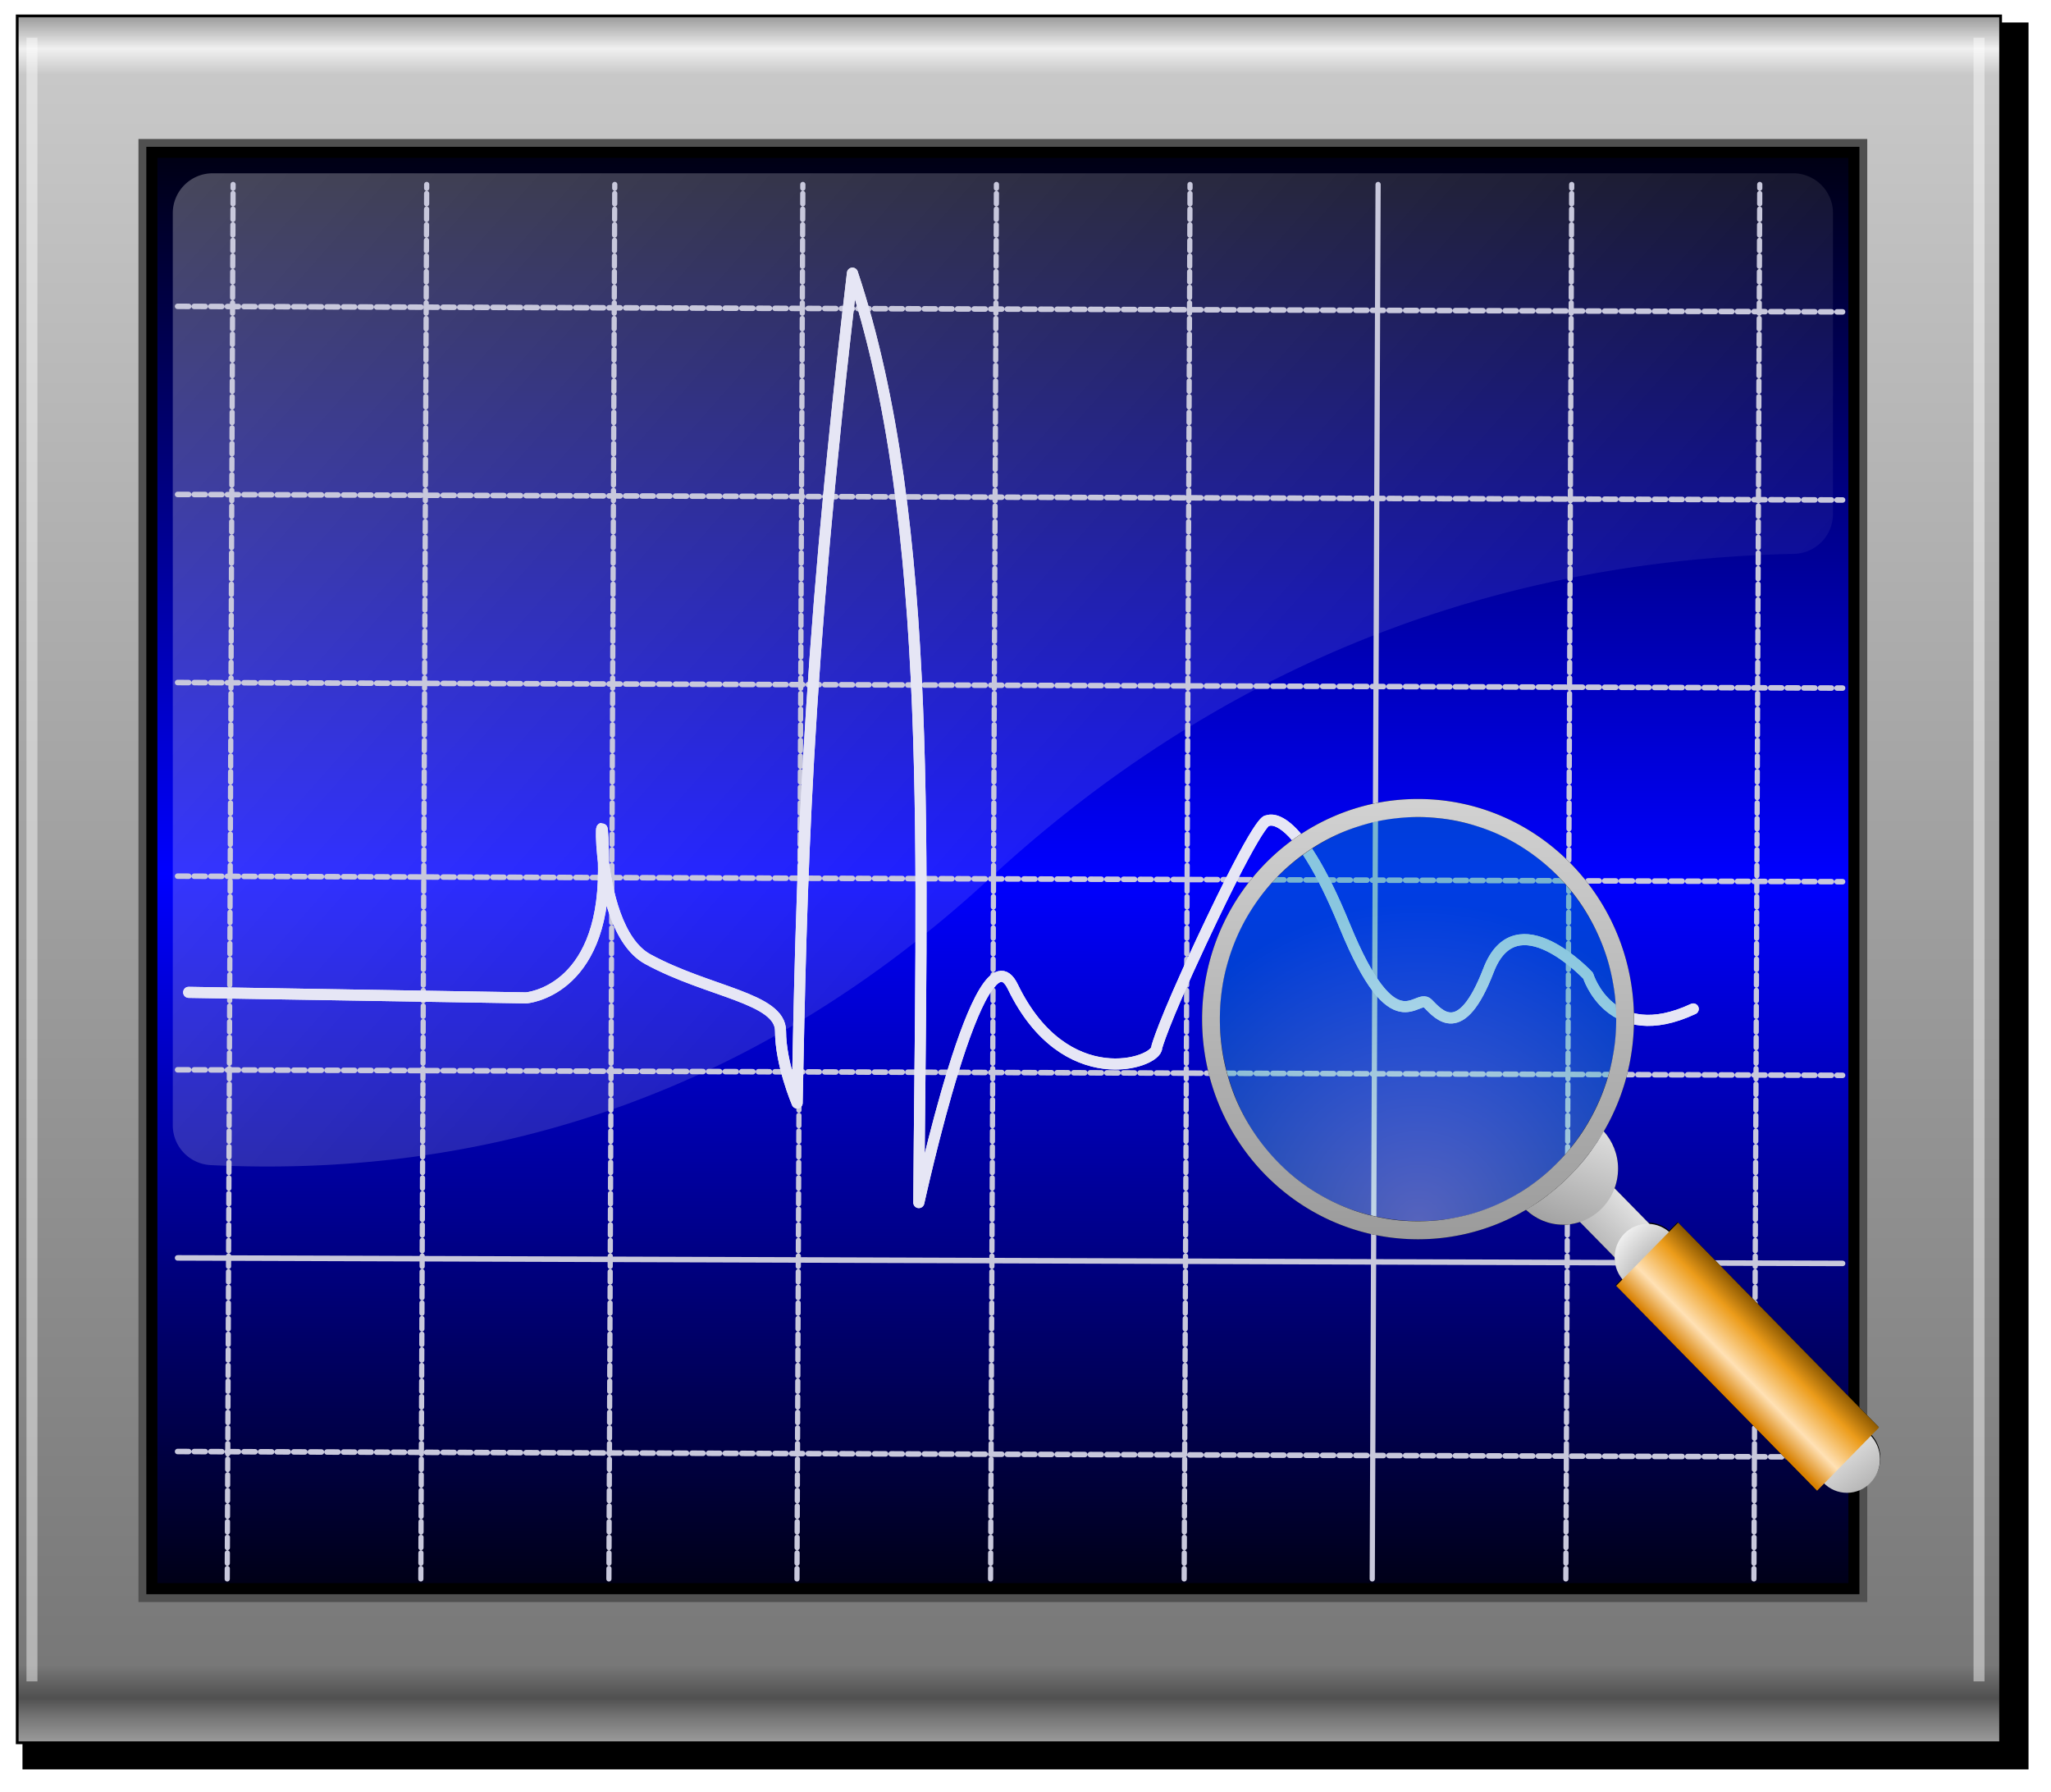
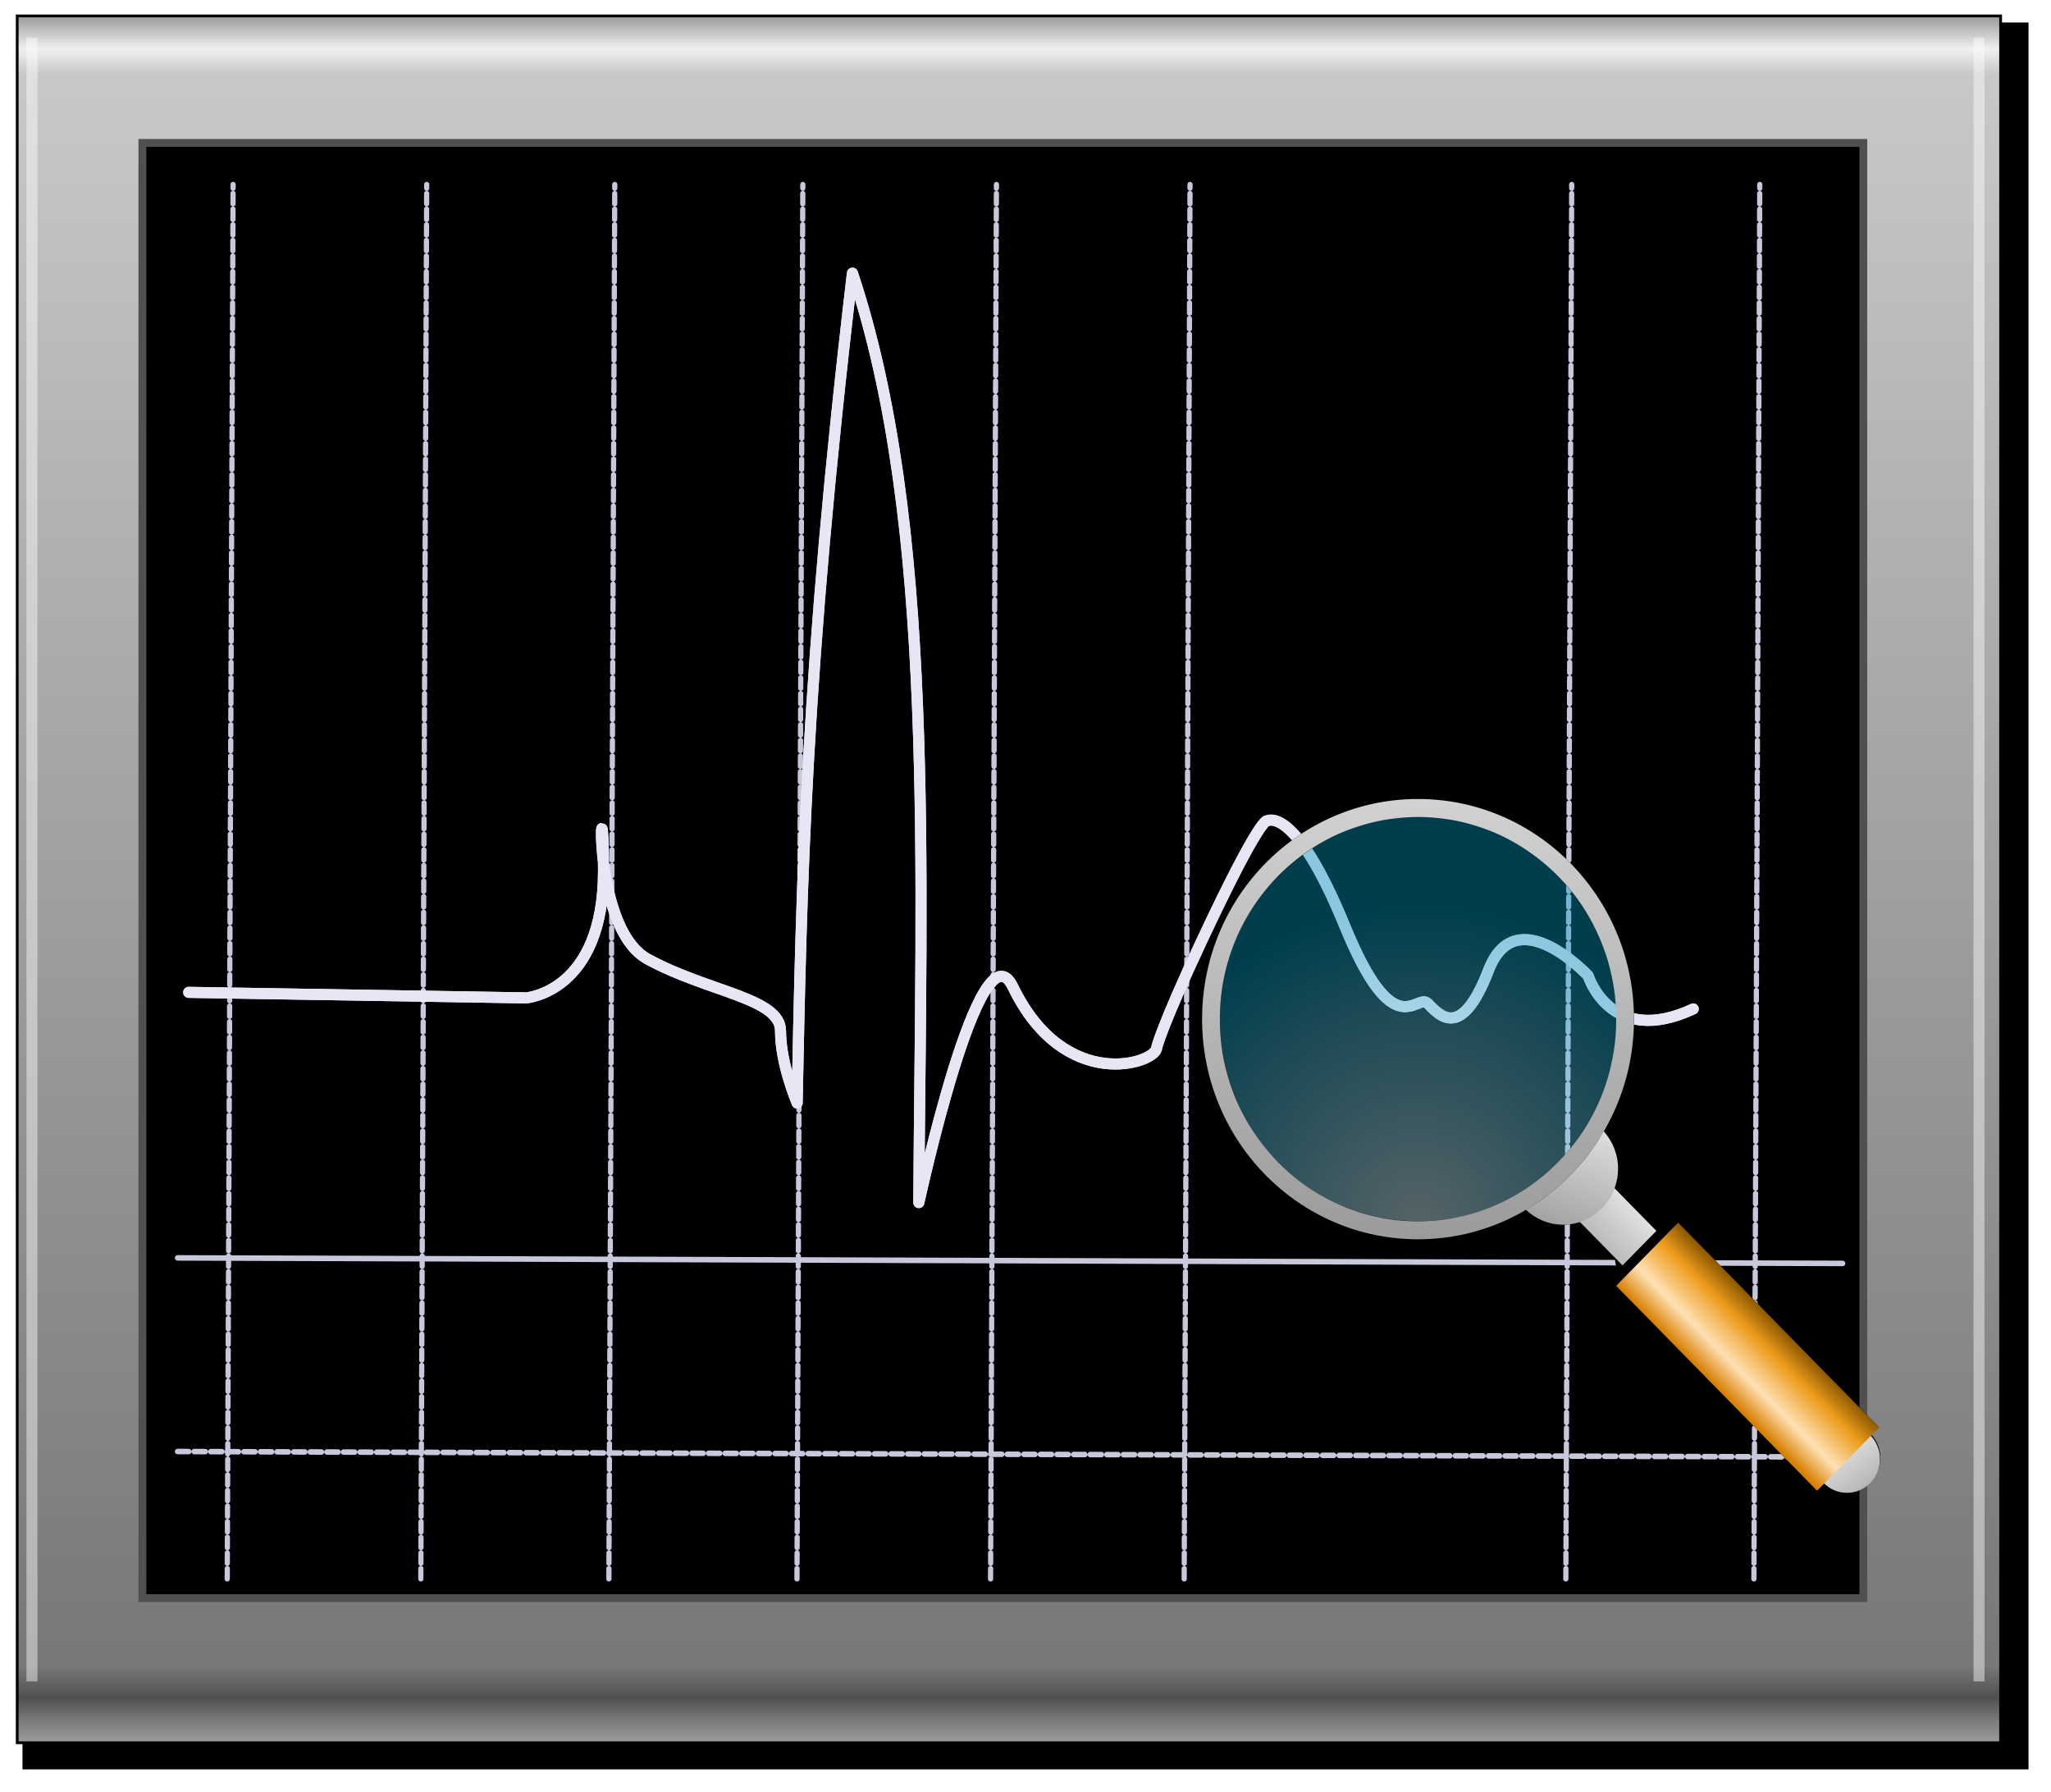
<svg xmlns="http://www.w3.org/2000/svg" xmlns:xlink="http://www.w3.org/1999/xlink" viewBox="0 0 741.58 647.8">
  <defs>
    <linearGradient id="r" y2="117.73" gradientUnits="userSpaceOnUse" x2="298.59" gradientTransform="translate(-92.314 681.98) scale(.626)" y1="445.73" x1="298.59">
      <stop offset="0" stop-color="#999" />
      <stop offset="1" stop-color="#e6e6e6" />
    </linearGradient>
    <linearGradient id="y" y2="545.38" gradientUnits="userSpaceOnUse" x2="763.24" gradientTransform="translate(-101.41 -96.454) scale(1.186)" y1="570.19" x1="763.36">
      <stop offset="0" stop-color="#d88000" />
      <stop offset=".311" stop-color="#ffe1b5" />
      <stop offset=".71" stop-color="#ec9c1a" />
      <stop offset="1" stop-color="#885600" />
    </linearGradient>
    <linearGradient id="l" y2="506.79" gradientUnits="userSpaceOnUse" x2="548.53" y1="-77.214" x1="-111.75">
      <stop offset="0" stop-color="#fff" />
      <stop offset="1" stop-color="#fff" stop-opacity="0" />
    </linearGradient>
    <linearGradient id="g" y2="626.11" gradientUnits="userSpaceOnUse" x2="353.78" y1="2.362" x1="353.79">
      <stop offset="0" stop-color="#999" />
      <stop offset=".019" stop-color="#f0f0f0" />
      <stop offset=".034" stop-color="#c8c8c8" />
      <stop offset=".956" stop-color="#787878" />
      <stop offset=".975" stop-color="#505050" />
      <stop offset=".987" stop-color="#787878" />
      <stop offset="1" stop-color="#999" />
    </linearGradient>
    <linearGradient id="p" y2="545.7" xlink:href="#a" gradientUnits="userSpaceOnUse" x2="765.04" gradientTransform="translate(-130.76 -102.74) scale(1.186)" y1="581.32" x1="765.04" />
    <linearGradient id="a">
      <stop offset="0" stop-color="#9c9c9c" />
      <stop offset="1" stop-color="#fff" />
    </linearGradient>
    <linearGradient id="j" y2="31.312" gradientUnits="userSpaceOnUse" x2="326.09" y1="595.31" x1="324.69">
      <stop offset="0" stop-color="#00f" stop-opacity="0" />
      <stop offset=".5" stop-color="#00f" />
      <stop offset="1" stop-color="#00f" stop-opacity="0" />
    </linearGradient>
    <linearGradient id="s" y2="111.65" xlink:href="#a" gradientUnits="userSpaceOnUse" x2="142.95" gradientTransform="translate(-90.468 708.86) scale(1.735)" y1="143.61" x1="130.63" />
    <linearGradient id="x" y2="143.57" xlink:href="#a" gradientUnits="userSpaceOnUse" x2="143.01" y1="171.58" x1="164.58" />
    <linearGradient id="e" y2="887.91" gradientUnits="userSpaceOnUse" y1="829.03" x2="87.516" x1="87.516">
      <stop offset="0" stop-color="#fff" />
      <stop offset="1" stop-color="#4d4d4d" />
    </linearGradient>
    <linearGradient id="c">
      <stop offset="0" stop-color="#666" />
      <stop offset="1" stop-color="#fff" />
    </linearGradient>
    <linearGradient id="d" y2="854.68" gradientUnits="userSpaceOnUse" y1="854.68" x2="141.56" x1="33.469">
      <stop offset="0" stop-color="#fff" />
      <stop offset="1" stop-color="#4d4d4d" />
    </linearGradient>
    <filter id="i" color-interpolation-filters="sRGB">
      <feGaussianBlur stdDeviation="1.442" />
    </filter>
    <filter id="n" color-interpolation-filters="sRGB">
      <feGaussianBlur stdDeviation=".22" />
    </filter>
    <filter id="h" height="1.024" width="3.781" color-interpolation-filters="sRGB" y="-.012" x="-1.391">
      <feGaussianBlur stdDeviation="3.068" />
    </filter>
    <filter id="f" color-interpolation-filters="sRGB">
      <feGaussianBlur stdDeviation="3.354" />
    </filter>
    <filter id="o" color-interpolation-filters="sRGB">
      <feGaussianBlur stdDeviation="5.728" />
    </filter>
    <filter id="k" color-interpolation-filters="sRGB">
      <feGaussianBlur stdDeviation="7.195" />
    </filter>
    <filter id="m" color-interpolation-filters="sRGB">
      <feGaussianBlur stdDeviation="8.8" />
    </filter>
    <radialGradient id="b" gradientUnits="userSpaceOnUse" xlink:href="#c" cx="87.516" cy="851.13" r="54.047" gradientTransform="matrix(1.562 0 0 .844 -49.216 156.4)" />
    <radialGradient id="w" xlink:href="#c" gradientUnits="userSpaceOnUse" cy="171.85" cx="165.08" gradientTransform="matrix(2.795 .749 -.93 3.47 -136.57 -548.09)" r="11.283" />
    <radialGradient id="q" gradientUnits="userSpaceOnUse" cy="939.89" cx="87.456" gradientTransform="matrix(1.871 0 0 1.869 -79.653 -806.4)" r="56.455">
      <stop offset="0" stop-color="#d5f6ff" />
      <stop offset="1" stop-color="#0098be" />
    </radialGradient>
    <mask id="u" maskUnits="userSpaceOnUse">
      <path d="M84.094 829.08c-25.153 1.243-47.92 22.016-50.625 47.25 12.099 10.751 30.812 16.083 45.25 6.844 8.656-5.618 15.868-14.308 26.688-15.72 12.909-2.426 25.778 3.027 36.156 10.313-2.275-26.836-27.239-49.438-54.188-48.72-1.094.012-2.188-.027-3.281.032z" fill-rule="evenodd" fill="url(#d)" />
    </mask>
    <mask id="v" maskUnits="userSpaceOnUse">
      <path d="M84.094 829.08c-25.153 1.243-47.92 22.016-50.625 47.25 12.099 10.751 30.812 16.083 45.25 6.844 8.656-5.618 15.868-14.308 26.688-15.72 12.909-2.426 25.778 3.027 36.156 10.313-2.275-26.836-27.239-49.438-54.188-48.72-1.094.012-2.188-.027-3.281.032z" fill-rule="evenodd" fill="url(#e)" />
    </mask>
    <mask id="t" maskUnits="userSpaceOnUse">
      <path d="M84.094 829.08c-25.153 1.243-47.92 22.016-50.625 47.25 12.099 10.751 30.812 16.083 45.25 6.844 8.656-5.618 15.868-14.308 26.688-15.72 12.909-2.426 25.778 3.027 36.156 10.313-2.275-26.836-27.239-49.438-54.188-48.72-1.094.012-2.188-.027-3.281.032z" opacity=".788" fill-rule="evenodd" fill="url(#b)" />
    </mask>
  </defs>
  <path transform="matrix(1.01 0 0 1.01 4.594 2.208)" filter="url(#f)" stroke="#000" d="M4 6.362h717.14v624.29H4z" />
  <path stroke="#000" fill="url(#g)" d="M0 2.362h717.14v624.29H0z" transform="translate(6.22 3.393)" />
  <path transform="matrix(.749 0 0 .977 5.678 3.462)" opacity=".665" filter="url(#h)" fill="#fff" d="M5.199 10.39h5.294v608.23H5.199z" />
  <path transform="matrix(.749 0 0 .977 709.68 3.462)" opacity=".665" filter="url(#h)" fill="#fff" d="M5.199 10.39h5.294v608.23H5.199z" />
  <path filter="url(#i)" fill="#505050" d="M43.841 46.856h625.08v528.92H43.841z" transform="translate(6.22 3.393)" />
  <path d="M52.908 53.081v523.25h619.41V53.081H52.908z" />
-   <path d="M50.688 53.688v515.25h611.41V53.688H50.688z" fill="url(#j)" transform="translate(6.22 3.393)" />
-   <path d="M70.688 59.25A14.424 14.424 0 0056.25 73.688v329.72a14.424 14.424 0 0013.719 14.406c90.815 4.458 190.6-19.577 281.69-103.66 93.538-86.343 196.8-115.32 290.75-117.31a14.424 14.424 0 0014.125-14.406V73.688a14.424 14.424 0 00-14.45-14.44H70.674z" opacity=".608" filter="url(#k)" fill="url(#l)" transform="translate(6.22 3.393)" />
  <g stroke-linecap="round" fill="none">
-     <path d="M64.22 110.753l602 2M64.22 178.753l602 2M64.22 246.753l602 2M64.22 316.753l602 2M64.22 386.753l602 2" stroke="#c8c8dc" stroke-dasharray="4,2" stroke-width="2" />
    <path d="M64.22 454.753l602 2" stroke="#c8c8dc" stroke-width="2" />
    <path d="M64.22 524.753l602 2" stroke="#c8c8dc" stroke-dasharray="4,2" stroke-width="2" />
    <path d="M82.16 570.813l2.119-504.12M152.16 570.813l2.12-504.12M220.16 570.813l2.12-504.12M288.16 570.813l2.12-504.12M358.16 570.813l2.12-504.12M428.16 570.813l2.12-504.12" stroke="#c8c8dc" stroke-dasharray="3.766,1.883" stroke-width="1.883" />
-     <path d="M496.16 570.813l2.12-504.12" stroke="#c8c8dc" stroke-width="1.883" />
    <path d="M566.16 570.813l2.12-504.12M634.16 570.813l2.12-504.12" stroke="#c8c8dc" stroke-dasharray="3.766,1.883" stroke-width="1.883" />
    <path d="M62 355.36l122 2s28-2 28-46-6 20 16 32 48 14 48 26 6 26 6 26c1.588-77.994 2.83-154.48 20-300 30.009 89.991 24.713 215.29 24 336 .064.051 22.112-102.55 34-78 18.831 38.888 52 27.525 52 22 0-.111 2-8.101 16-38 22.019-47.023 24-44 24-44s10-6 28 38 26 24 30 28 12 14 22-12 36 2 36 2 8 26 38 12" stroke-linejoin="round" filter="url(#m)" stroke="#f0f0ff" stroke-width="4" transform="translate(6.22 3.393)" />
    <path d="M62 355.36l122 2s28-2 28-46-6 20 16 32 48 14 48 26 6 26 6 26c1.588-77.994 2.83-154.48 20-300 30.009 89.991 24.713 215.29 24 336 .064.051 22.112-102.55 34-78 18.831 38.888 52 27.525 52 22 0-.111 2-8.101 16-38 22.019-47.023 24-44 24-44s10-6 28 38 26 24 30 28 12 14 22-12 36 2 36 2 8 26 38 12" stroke-linejoin="round" filter="url(#n)" stroke="#e6e6f5" stroke-width="4" transform="translate(6.22 3.393)" />
  </g>
  <g>
    <path d="M83.875 810.02C43.617 810.02 11 842.637 11 882.895s32.617 72.875 72.875 72.875c13.272 0 25.717-3.555 36.438-9.75 3.305 3.04 7.687 4.938 12.531 4.938 1.992 0 3.92-.325 5.719-.907l11.78 11.781a11.198 11.198 0 002.595 6.813l-2.344 2.344 67.844 67.844 2.656-2.657c2.004 1.919 4.725 3.125 7.719 3.125 6.164 0 11.156-5.023 11.156-11.188 0-3.002-1.197-5.712-3.125-7.718l2.5-2.5-67.812-67.812-2.844 2.812a11.19 11.19 0 00-7.063-2.625l-11.375-11.375a18.478 18.478 0 001.157-6.5c0-4.767-1.859-9.057-4.813-12.344 6.466-10.881 10.188-23.58 10.188-37.156 0-40.258-32.648-72.875-72.906-72.875zm0 5.969a68.176 68.176 0 0116.188 2c25.903 6.025 46.397 28.998 50.062 55.25 4.117 25.725-8.737 52.824-30.812 66.469-23.188 14.994-55.437 12.954-76.906-4.25-20.58-15.851-29.952-44.236-23.375-69.281 6.962-28.85 35.176-50.684 64.844-50.188zm61.594 105.88a39.184 39.184 0 01-1.125 1.781 78.269 78.269 0 01-2.469 3.406c-.567.749-1.122 1.496-1.719 2.219-.743.9-1.524 1.767-2.312 2.625a70.942 70.942 0 004.031-4.844 75.373 75.373 0 003.594-5.187z" filter="url(#o)" fill-rule="evenodd" transform="matrix(1.071 0 0 1.092 422.87 -595.69)" />
    <path transform="scale(1.071 1.092) rotate(45 855.75 204.18)" fill-rule="evenodd" fill="url(#p)" d="M763.72 557.65h26.098v16.163H763.72z" />
    <path d="M83.874 815.99c-29.668-.496-57.869 21.347-64.831 50.196-6.577 25.045 2.769 53.435 23.349 69.286 21.47 17.204 53.745 19.232 76.933 4.237 22.076-13.645 34.933-40.742 30.816-66.467-3.665-26.252-24.189-49.238-50.091-55.263a68.062 68.062 0 00-16.175-1.989z" opacity=".404" fill-rule="evenodd" fill="url(#q)" transform="matrix(1.071 0 0 1.092 422.87 -595.69)" />
    <path d="M83.874 810.02c-40.258 0-72.881 32.624-72.881 72.881 0 40.258 32.624 72.881 72.881 72.881 40.258 0 72.918-32.624 72.918-72.881 0-40.258-32.661-72.881-72.918-72.881zm0 5.968c2.31 0 4.61.143 6.858.371a66.64 66.64 0 016.636 1.001 66.517 66.517 0 016.413 1.668 66.38 66.38 0 016.154 2.225c2 .846 3.924 1.787 5.82 2.817s3.744 2.171 5.524 3.373c1.78 1.203 3.5 2.492 5.153 3.856s3.231 2.787 4.745 4.3c1.513 1.513 2.974 3.093 4.337 4.745s2.653 3.373 3.855 5.153 2.307 3.628 3.337 5.524 1.97 3.856 2.817 5.857a65.873 65.873 0 012.261 6.116c.652 2.095 1.186 4.236 1.632 6.414s.81 4.423 1.038 6.673a67.32 67.32 0 01.333 6.82c0 2.31-.105 4.61-.333 6.859a66.686 66.686 0 01-1.038 6.635 66.393 66.393 0 01-1.632 6.414 66.09 66.09 0 01-5.079 11.974c-1.03 1.895-2.133 3.744-3.336 5.523s-2.492 3.5-3.855 5.153c-1.364 1.652-2.824 3.232-4.337 4.745s-3.093 2.974-4.745 4.337-3.374 2.653-5.153 3.856-3.628 2.306-5.524 3.336a66.09 66.09 0 01-11.974 5.079c-2.095.651-4.236 1.185-6.413 1.63s-4.387.81-6.636 1.039c-2.249.228-4.549.334-6.858.334s-4.572-.106-6.821-.334a67.419 67.419 0 01-6.673-1.038 65.662 65.662 0 01-6.376-1.631 66.63 66.63 0 01-6.154-2.261c-2-.847-3.961-1.788-5.857-2.818s-3.744-2.134-5.524-3.336-3.5-2.492-5.152-3.856-3.232-2.824-4.746-4.337c-1.513-1.513-2.936-3.093-4.3-4.745s-2.653-3.373-3.855-5.153a67.28 67.28 0 01-3.374-5.523 66.105 66.105 0 01-2.817-5.82A66.4 66.4 0 0120 902.808c-.652-2.095-1.223-4.236-1.669-6.414s-.772-4.386-1-6.635c-.229-2.25-.334-4.55-.334-6.858s.105-4.572.334-6.821.555-4.496 1-6.673a66.52 66.52 0 011.669-6.414 65.662 65.662 0 012.224-6.116c.846-2.001 1.787-3.962 2.817-5.857s2.172-3.744 3.374-5.524 2.492-3.5 3.855-5.153 2.787-3.232 4.3-4.745c1.514-1.513 3.093-2.937 4.746-4.3s3.373-2.653 5.152-3.856 3.628-2.343 5.524-3.373 3.856-1.971 5.857-2.817a66.397 66.397 0 016.154-2.225c2.095-.651 4.199-1.222 6.376-1.668a67.37 67.37 0 016.673-1 67.278 67.278 0 016.821-.372z" fill-rule="evenodd" fill="url(#r)" transform="matrix(1.071 0 0 1.092 422.87 -595.69)" />
    <path d="M120.28 945.99c3.308 3.057 7.707 4.968 12.567 4.968 10.25 0 18.573-8.323 18.573-18.573 0-4.783-1.885-9.092-4.856-12.382-.726 1.22-1.431 2.46-2.224 3.633-1.311 1.938-2.703 3.835-4.19 5.634s-3.058 3.505-4.707 5.153c-1.65 1.649-3.39 3.223-5.19 4.708s-3.658 2.88-5.598 4.19c-1.406.948-2.901 1.817-4.374 2.668z" fill-rule="evenodd" fill="url(#s)" transform="matrix(1.071 0 0 1.092 422.87 -595.69)" />
    <g mask="url(#t)" transform="matrix(1.27 0 0 1.296 401.66 -776.067)">
      <g mask="url(#u)" opacity=".788">
        <path mask="url(#v)" d="M84.094 829.08c-25.153 1.243-47.92 22.016-50.625 47.25 12.099 10.751 30.812 16.083 45.25 6.844 8.656-5.618 15.868-14.308 26.688-15.72 12.909-2.426 25.778 3.027 36.156 10.313-2.275-26.836-27.239-49.438-54.188-48.72-1.094.012-2.188-.027-3.281.032z" fill-rule="evenodd" fill="#fff" />
      </g>
    </g>
    <g mask="url(#t)" transform="matrix(1.27 0 0 1.296 401.66 -776.067)">
      <g mask="url(#u)" opacity=".788">
        <path mask="url(#v)" d="M84.094 829.08c-25.153 1.243-47.92 22.016-50.625 47.25 12.099 10.751 30.812 16.083 45.25 6.844 8.656-5.618 15.868-14.308 26.688-15.72 12.909-2.426 25.778 3.027 36.156 10.313-2.275-26.836-27.239-49.438-54.188-48.72-1.094.012-2.188-.027-3.281.032z" fill-rule="evenodd" fill="#fff" />
      </g>
    </g>
-     <path d="M164.58 154.35c0 5.955-4.828 10.783-10.783 10.783-5.955 0-10.783-4.828-10.783-10.783 0-5.955 4.828-10.783 10.783-10.783 5.956 0 10.783 4.828 10.783 10.783z" transform="matrix(1.108 0 0 1.131 425.337 280.065)" fill-rule="evenodd" fill="url(#w)" />
    <path d="M164.58 154.35c0 5.955-4.828 10.783-10.783 10.783-5.955 0-10.783-4.828-10.783-10.783 0-5.955 4.828-10.783 10.783-10.783 5.956 0 10.783 4.828 10.783 10.783z" transform="matrix(1.108 0 0 1.131 497.397 352.917)" fill-rule="evenodd" fill="url(#x)" />
    <path transform="scale(1.071 1.092) rotate(45 855.75 204.18)" fill-rule="evenodd" fill="url(#y)" d="M793.08 550.52h95.93v29.584h-95.93z" />
  </g>
</svg>